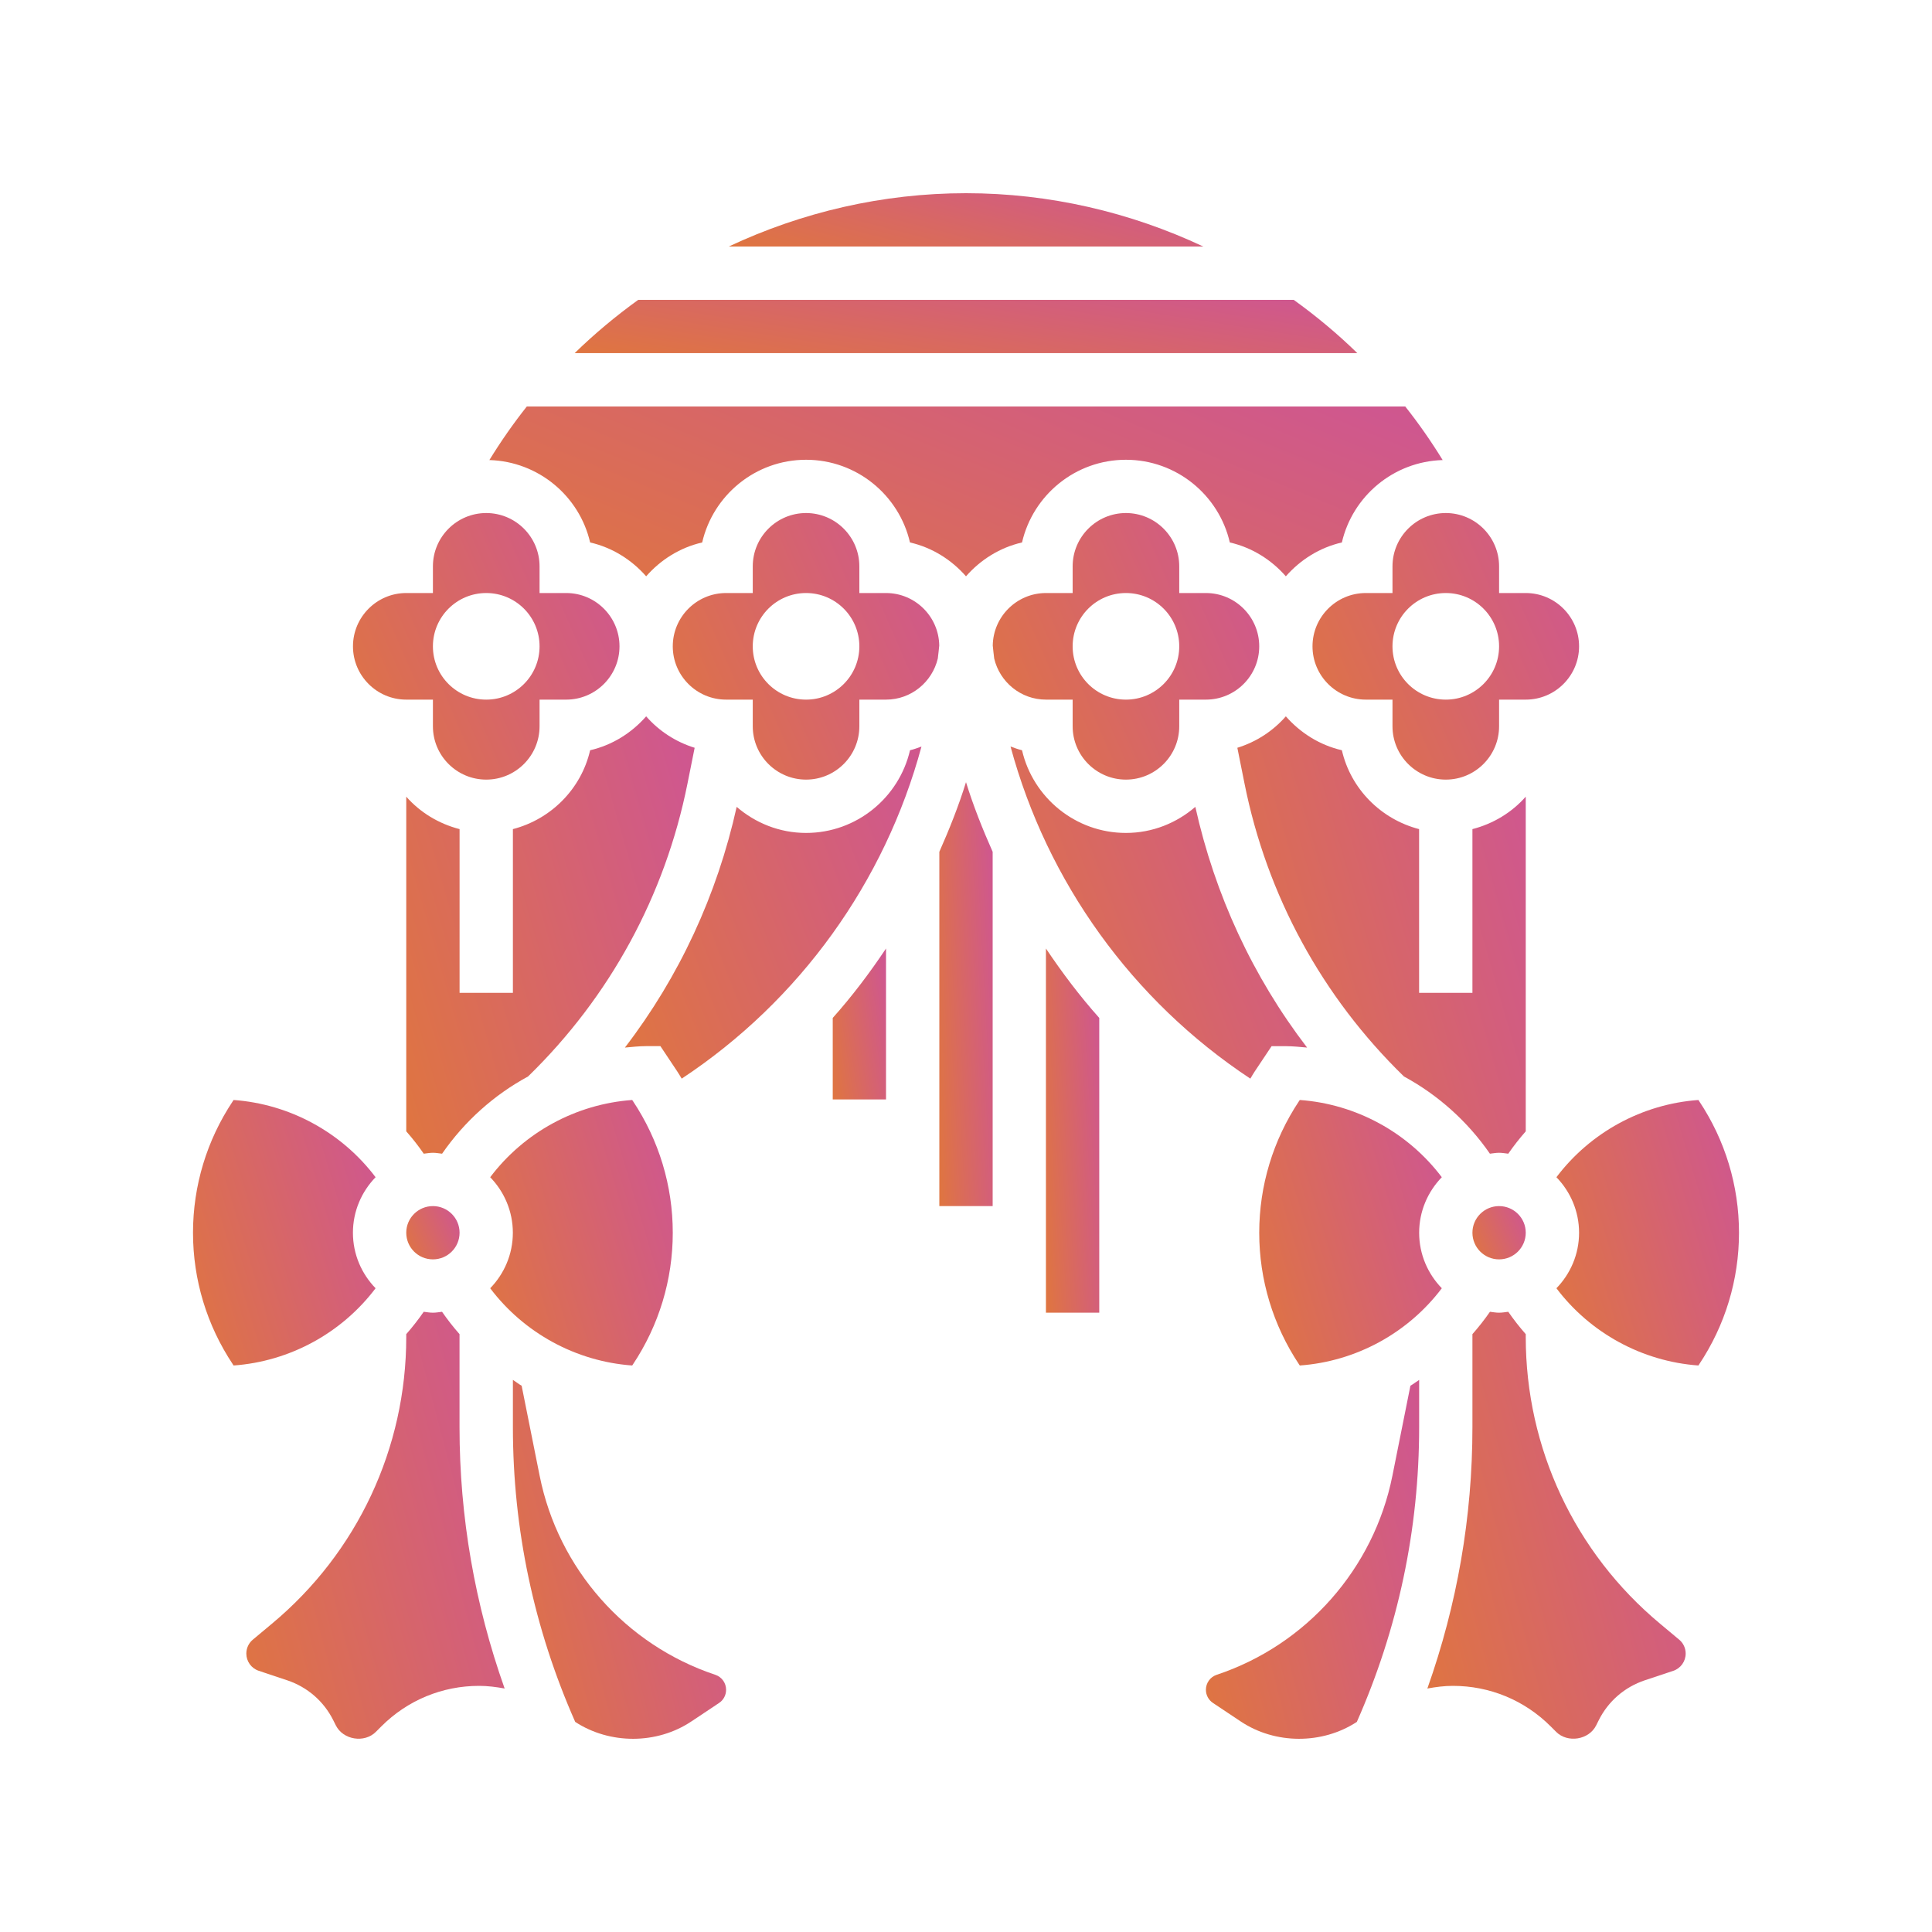
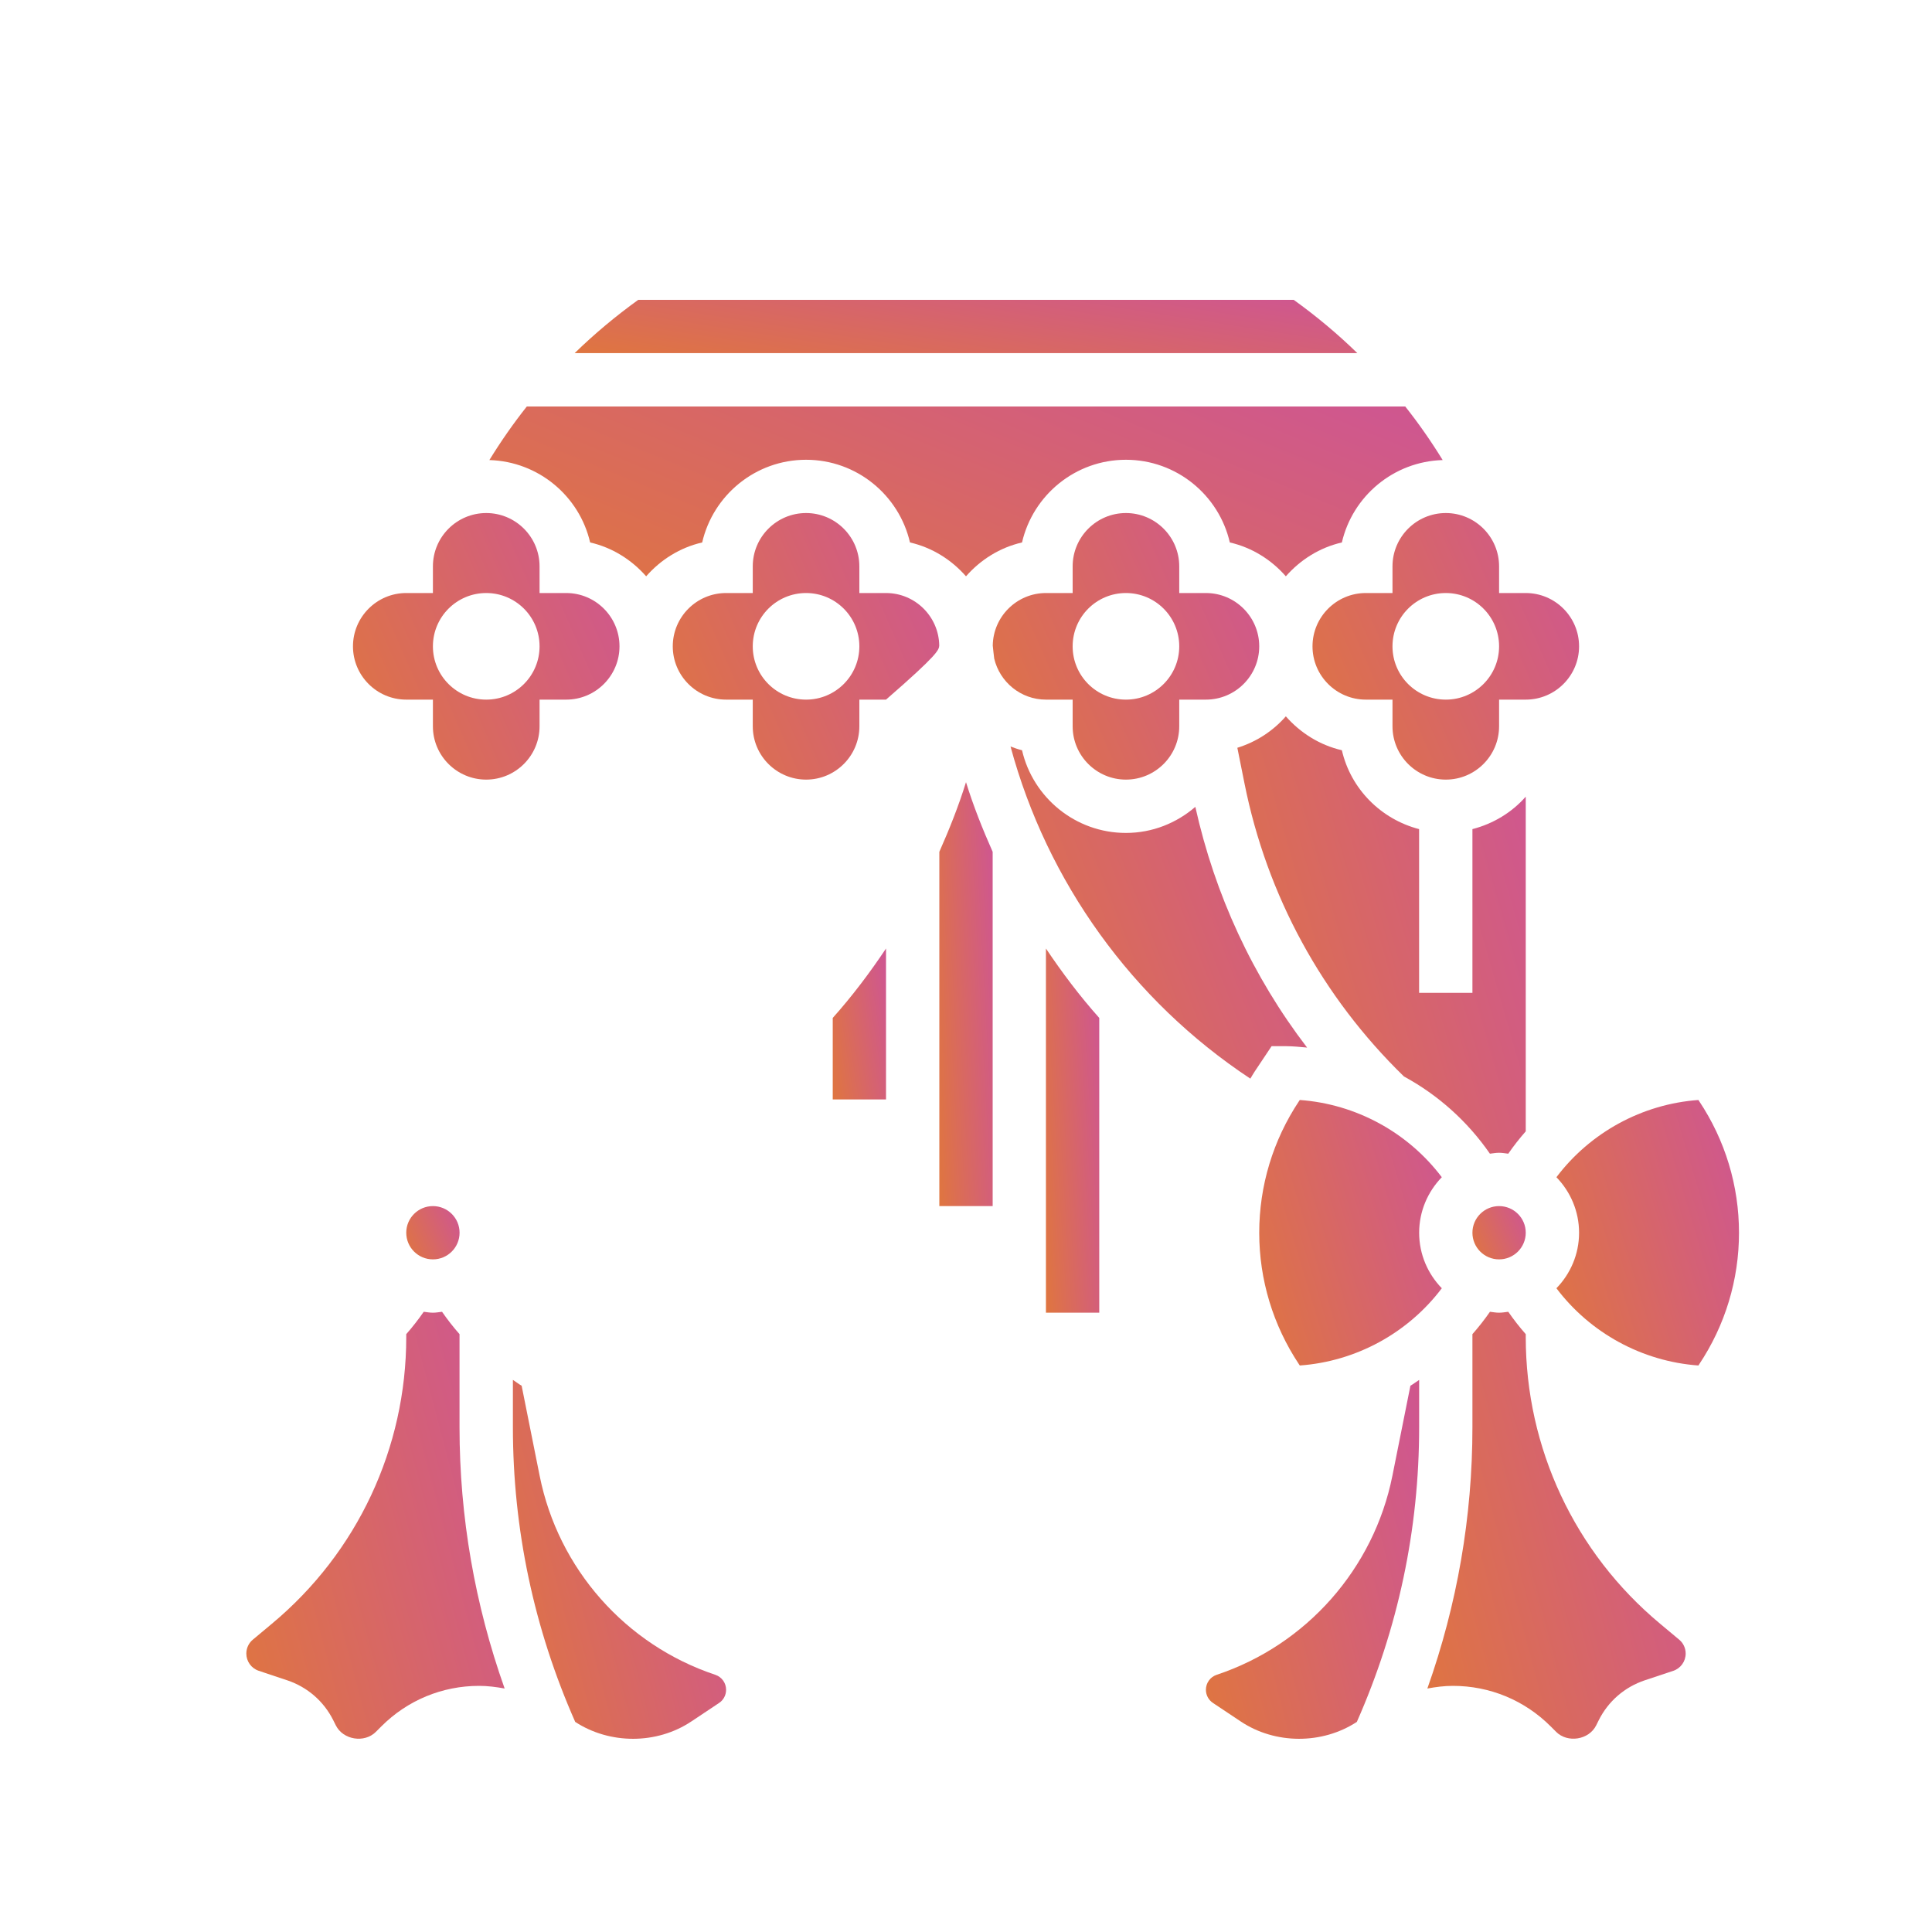
<svg xmlns="http://www.w3.org/2000/svg" width="40" height="40" viewBox="0 0 40 40" fill="none">
  <path d="M19.448 17.636V24.971H20.552V17.636C20.344 17.167 20.153 16.689 20 16.194C19.847 16.688 19.656 17.167 19.448 17.636Z" fill="url(#paint0_linear_82_156)" />
  <path d="M21.655 27.178H22.759V21.075C22.356 20.624 21.992 20.14 21.655 19.638V27.178Z" fill="url(#paint1_linear_82_156)" />
  <path d="M17.241 22.763H18.344V19.638C18.008 20.14 17.644 20.624 17.241 21.075V22.763Z" fill="url(#paint2_linear_82_156)" />
  <path d="M8.411 14.485H8.963V15.037C8.963 15.646 9.458 16.141 10.067 16.141C10.676 16.141 11.171 15.646 11.171 15.037V14.485H11.723C12.331 14.485 12.826 13.99 12.826 13.382C12.826 12.773 12.331 12.278 11.723 12.278H11.171V11.726C11.171 11.117 10.676 10.622 10.067 10.622C9.458 10.622 8.963 11.117 8.963 11.726V12.278H8.411C7.803 12.278 7.308 12.773 7.308 13.382C7.308 13.99 7.803 14.485 8.411 14.485ZM10.067 12.278C10.677 12.278 11.171 12.772 11.171 13.382C11.171 13.991 10.677 14.485 10.067 14.485C9.457 14.485 8.963 13.991 8.963 13.382C8.963 12.772 9.457 12.278 10.067 12.278Z" fill="url(#paint3_linear_82_156)" />
-   <path d="M13.089 28.271L13.104 28.249C13.643 27.439 13.929 26.496 13.929 25.523C13.929 24.549 13.643 23.606 13.104 22.796L13.089 22.774C11.924 22.858 10.849 23.446 10.149 24.373C10.438 24.671 10.618 25.076 10.618 25.523C10.618 25.97 10.438 26.374 10.149 26.672C10.849 27.599 11.924 28.187 13.089 28.271Z" fill="url(#paint4_linear_82_156)" />
-   <path d="M14.382 15.482C13.989 15.36 13.643 15.134 13.378 14.831C13.078 15.174 12.677 15.427 12.218 15.533C12.034 16.333 11.41 16.96 10.619 17.166V20.556H9.515V17.166C9.082 17.054 8.698 16.82 8.411 16.494V23.423C8.54 23.569 8.661 23.723 8.773 23.886C8.836 23.879 8.898 23.867 8.963 23.867C9.028 23.867 9.09 23.879 9.153 23.886C9.618 23.214 10.228 22.669 10.933 22.287C12.628 20.637 13.77 18.541 14.234 16.221L14.382 15.482Z" fill="url(#paint5_linear_82_156)" />
  <path d="M26.785 6.208H13.214C12.75 6.543 12.309 6.91 11.898 7.311H28.102C27.691 6.91 27.25 6.543 26.785 6.208Z" fill="url(#paint6_linear_82_156)" />
  <path d="M8.963 26.074C9.268 26.074 9.515 25.827 9.515 25.522C9.515 25.218 9.268 24.971 8.963 24.971C8.658 24.971 8.411 25.218 8.411 25.522C8.411 25.827 8.658 26.074 8.963 26.074Z" fill="url(#paint7_linear_82_156)" />
  <path d="M31.589 16.494C31.302 16.82 30.918 17.054 30.485 17.166V20.556H29.381V17.166C28.589 16.96 27.966 16.333 27.782 15.533C27.323 15.427 26.923 15.174 26.622 14.831C26.357 15.134 26.011 15.36 25.618 15.482L25.766 16.221C26.23 18.541 27.372 20.637 29.067 22.287C29.771 22.669 30.382 23.214 30.847 23.886C30.91 23.879 30.972 23.867 31.037 23.867C31.102 23.867 31.164 23.879 31.227 23.886C31.339 23.724 31.46 23.57 31.589 23.423V16.494Z" fill="url(#paint8_linear_82_156)" />
-   <path d="M7.776 26.672C7.487 26.374 7.307 25.97 7.307 25.523C7.307 25.076 7.487 24.671 7.776 24.373C7.076 23.446 6.001 22.858 4.836 22.774L4.822 22.796C4.282 23.606 3.996 24.549 3.996 25.523C3.996 26.496 4.282 27.439 4.822 28.249L4.836 28.271C6.001 28.187 7.076 27.599 7.776 26.672Z" fill="url(#paint9_linear_82_156)" />
  <path d="M28.83 11.726V12.278H28.278C27.669 12.278 27.174 12.773 27.174 13.382C27.174 13.99 27.669 14.485 28.278 14.485H28.83V15.037C28.83 15.646 29.325 16.141 29.934 16.141C30.542 16.141 31.037 15.646 31.037 15.037V14.485H31.589C32.198 14.485 32.693 13.99 32.693 13.382C32.693 12.773 32.198 12.278 31.589 12.278H31.037V11.726C31.037 11.117 30.542 10.622 29.934 10.622C29.325 10.622 28.83 11.117 28.83 11.726ZM31.037 13.382C31.037 13.991 30.543 14.485 29.934 14.485C29.324 14.485 28.83 13.991 28.83 13.382C28.83 12.772 29.324 12.278 29.934 12.278C30.543 12.278 31.037 12.772 31.037 13.382Z" fill="url(#paint10_linear_82_156)" />
  <path d="M31.037 26.074C31.342 26.074 31.589 25.827 31.589 25.522C31.589 25.218 31.342 24.971 31.037 24.971C30.732 24.971 30.485 25.218 30.485 25.522C30.485 25.827 30.732 26.074 31.037 26.074Z" fill="url(#paint11_linear_82_156)" />
-   <path d="M20 4C18.273 4 16.601 4.393 15.088 5.104H24.913C23.399 4.393 21.727 4 20 4Z" fill="url(#paint12_linear_82_156)" />
  <path d="M26.911 22.774L26.896 22.796C26.357 23.606 26.071 24.549 26.071 25.523C26.071 26.496 26.357 27.439 26.896 28.249L26.911 28.271C28.076 28.187 29.151 27.599 29.851 26.672C29.562 26.374 29.382 25.97 29.382 25.523C29.382 25.076 29.562 24.671 29.851 24.373C29.151 23.446 28.076 22.858 26.911 22.774Z" fill="url(#paint13_linear_82_156)" />
  <path d="M22.208 14.485V15.037C22.208 15.646 22.703 16.141 23.311 16.141C23.92 16.141 24.415 15.646 24.415 15.037V14.485H24.967C25.576 14.485 26.071 13.99 26.071 13.382C26.071 12.773 25.576 12.278 24.967 12.278H24.415V11.726C24.415 11.117 23.92 10.622 23.311 10.622C22.703 10.622 22.208 11.117 22.208 11.726V12.278H21.656C21.053 12.278 20.562 12.765 20.554 13.366C20.561 13.456 20.575 13.546 20.584 13.635C20.699 14.121 21.135 14.485 21.656 14.485H22.208ZM23.311 12.278C23.921 12.278 24.415 12.772 24.415 13.382C24.415 13.991 23.921 14.485 23.311 14.485C22.701 14.485 22.208 13.991 22.208 13.382C22.208 12.772 22.701 12.278 23.311 12.278Z" fill="url(#paint14_linear_82_156)" />
  <path d="M28.828 30.555C28.443 32.477 27.049 34.056 25.19 34.675C25.057 34.719 24.967 34.844 24.967 34.985C24.967 35.095 25.021 35.196 25.112 35.257L25.688 35.641C26.401 36.117 27.375 36.119 28.092 35.65C28.946 33.716 29.382 31.664 29.382 29.546V28.57C29.32 28.609 29.264 28.654 29.201 28.69L28.828 30.555Z" fill="url(#paint15_linear_82_156)" />
  <path d="M9.514 27.622C9.385 27.476 9.265 27.322 9.152 27.159C9.09 27.166 9.028 27.178 8.963 27.178C8.897 27.178 8.836 27.166 8.773 27.159C8.66 27.321 8.54 27.475 8.411 27.622V27.681C8.411 29.98 7.398 32.144 5.63 33.617L5.235 33.947C5.149 34.018 5.1 34.123 5.1 34.235C5.1 34.397 5.203 34.541 5.357 34.592L5.944 34.788C6.364 34.928 6.704 35.223 6.901 35.618L6.953 35.722C7.103 36.023 7.545 36.094 7.782 35.856L7.896 35.742C8.436 35.202 9.155 34.904 9.919 34.904C10.098 34.904 10.274 34.927 10.448 34.959C9.832 33.222 9.514 31.409 9.514 29.547V27.622Z" fill="url(#paint16_linear_82_156)" />
  <path d="M25.978 22.183L26.327 21.66H26.622C26.77 21.66 26.916 21.676 27.062 21.689C25.938 20.222 25.154 18.529 24.748 16.705C24.361 17.039 23.861 17.245 23.311 17.245C22.265 17.245 21.386 16.512 21.16 15.533C21.078 15.514 21.001 15.484 20.922 15.456C21.679 18.257 23.44 20.715 25.887 22.332C25.917 22.282 25.945 22.232 25.978 22.183Z" fill="url(#paint17_linear_82_156)" />
  <path d="M34.37 33.617C32.602 32.144 31.589 29.98 31.589 27.681V27.622C31.46 27.476 31.34 27.322 31.227 27.159C31.164 27.166 31.102 27.178 31.037 27.178C30.972 27.178 30.91 27.166 30.848 27.159C30.735 27.321 30.615 27.475 30.485 27.622V29.547C30.485 31.409 30.168 33.222 29.552 34.959C29.726 34.927 29.902 34.904 30.081 34.904C30.845 34.904 31.564 35.202 32.104 35.742L32.218 35.856C32.455 36.093 32.897 36.023 33.047 35.722L33.099 35.618C33.296 35.223 33.636 34.928 34.056 34.788L34.643 34.593C34.797 34.541 34.9 34.397 34.9 34.235C34.9 34.123 34.851 34.018 34.765 33.947L34.37 33.617Z" fill="url(#paint18_linear_82_156)" />
  <path d="M35.178 22.796L35.164 22.774C33.999 22.858 32.924 23.446 32.224 24.373C32.513 24.671 32.693 25.076 32.693 25.523C32.693 25.97 32.513 26.374 32.224 26.672C32.924 27.599 33.999 28.187 35.164 28.271L35.178 28.249C35.718 27.439 36.004 26.496 36.004 25.523C36.004 24.549 35.718 23.606 35.178 22.796Z" fill="url(#paint19_linear_82_156)" />
  <path d="M12.218 11.231C12.676 11.336 13.077 11.589 13.378 11.932C13.678 11.589 14.079 11.336 14.538 11.231C14.764 10.251 15.642 9.519 16.689 9.519C17.736 9.519 18.614 10.251 18.84 11.231C19.299 11.336 19.699 11.589 20 11.932C20.3 11.589 20.701 11.336 21.16 11.231C21.386 10.251 22.264 9.519 23.311 9.519C24.358 9.519 25.237 10.251 25.462 11.231C25.921 11.336 26.322 11.589 26.622 11.932C26.923 11.589 27.323 11.336 27.782 11.231C28.004 10.272 28.851 9.555 29.869 9.525C29.631 9.138 29.373 8.768 29.094 8.416H10.907C10.628 8.768 10.37 9.138 10.132 9.525C11.149 9.555 11.997 10.272 12.218 11.231Z" fill="url(#paint20_linear_82_156)" />
-   <path d="M18.344 12.278H17.792V11.726C17.792 11.117 17.297 10.622 16.689 10.622C16.08 10.622 15.585 11.117 15.585 11.726V12.278H15.033C14.424 12.278 13.929 12.773 13.929 13.382C13.929 13.99 14.424 14.485 15.033 14.485H15.585V15.037C15.585 15.646 16.08 16.141 16.689 16.141C17.297 16.141 17.792 15.646 17.792 15.037V14.485H18.344C18.865 14.485 19.3 14.121 19.416 13.635C19.426 13.545 19.438 13.456 19.446 13.366C19.438 12.765 18.947 12.278 18.344 12.278ZM16.689 14.485C16.079 14.485 15.585 13.991 15.585 13.382C15.585 12.772 16.079 12.278 16.689 12.278C17.298 12.278 17.792 12.772 17.792 13.382C17.792 13.991 17.298 14.485 16.689 14.485Z" fill="url(#paint21_linear_82_156)" />
-   <path d="M16.689 17.245C16.139 17.245 15.639 17.039 15.252 16.705C14.847 18.529 14.063 20.222 12.938 21.689C13.084 21.676 13.23 21.659 13.378 21.659H13.673L14.022 22.183C14.055 22.232 14.083 22.282 14.114 22.332C16.561 20.715 18.322 18.257 19.078 15.457C19 15.484 18.923 15.514 18.841 15.533C18.614 16.512 17.736 17.245 16.689 17.245Z" fill="url(#paint22_linear_82_156)" />
+   <path d="M18.344 12.278H17.792V11.726C17.792 11.117 17.297 10.622 16.689 10.622C16.08 10.622 15.585 11.117 15.585 11.726V12.278H15.033C14.424 12.278 13.929 12.773 13.929 13.382C13.929 13.99 14.424 14.485 15.033 14.485H15.585V15.037C15.585 15.646 16.08 16.141 16.689 16.141C17.297 16.141 17.792 15.646 17.792 15.037V14.485H18.344C19.426 13.545 19.438 13.456 19.446 13.366C19.438 12.765 18.947 12.278 18.344 12.278ZM16.689 14.485C16.079 14.485 15.585 13.991 15.585 13.382C15.585 12.772 16.079 12.278 16.689 12.278C17.298 12.278 17.792 12.772 17.792 13.382C17.792 13.991 17.298 14.485 16.689 14.485Z" fill="url(#paint21_linear_82_156)" />
  <path d="M14.81 34.675C12.951 34.056 11.557 32.478 11.173 30.555L10.8 28.69C10.737 28.654 10.68 28.608 10.619 28.569V29.546C10.619 31.664 11.055 33.716 11.909 35.65C12.627 36.119 13.6 36.117 14.313 35.641L14.889 35.257C14.979 35.197 15.033 35.096 15.033 34.985C15.033 34.844 14.944 34.72 14.81 34.675Z" fill="url(#paint23_linear_82_156)" />
  <defs>
    <linearGradient id="paint0_linear_82_156" x1="18.777" y1="26.029" x2="24.304" y2="25.725" gradientUnits="userSpaceOnUse">
      <stop offset="0.036" stop-color="#E58023" />
      <stop offset="0.402" stop-color="#CF578F" />
      <stop offset="0.725" stop-color="#E03D24" />
    </linearGradient>
    <linearGradient id="paint1_linear_82_156" x1="20.984" y1="28.087" x2="26.505" y2="27.735" gradientUnits="userSpaceOnUse">
      <stop offset="0.036" stop-color="#E58023" />
      <stop offset="0.402" stop-color="#CF578F" />
      <stop offset="0.725" stop-color="#E03D24" />
    </linearGradient>
    <linearGradient id="paint2_linear_82_156" x1="16.57" y1="23.14" x2="21.985" y2="22.306" gradientUnits="userSpaceOnUse">
      <stop offset="0.036" stop-color="#E58023" />
      <stop offset="0.402" stop-color="#CF578F" />
      <stop offset="0.725" stop-color="#E03D24" />
    </linearGradient>
    <linearGradient id="paint3_linear_82_156" x1="3.953" y1="16.806" x2="27.238" y2="6.649" gradientUnits="userSpaceOnUse">
      <stop offset="0.036" stop-color="#E58023" />
      <stop offset="0.402" stop-color="#CF578F" />
      <stop offset="0.725" stop-color="#E03D24" />
    </linearGradient>
    <linearGradient id="paint4_linear_82_156" x1="7.852" y1="28.934" x2="25.268" y2="23.711" gradientUnits="userSpaceOnUse">
      <stop offset="0.036" stop-color="#E58023" />
      <stop offset="0.402" stop-color="#CF578F" />
      <stop offset="0.725" stop-color="#E03D24" />
    </linearGradient>
    <linearGradient id="paint5_linear_82_156" x1="4.781" y1="24.978" x2="32.477" y2="17.012" gradientUnits="userSpaceOnUse">
      <stop offset="0.036" stop-color="#E58023" />
      <stop offset="0.402" stop-color="#CF578F" />
      <stop offset="0.725" stop-color="#E03D24" />
    </linearGradient>
    <linearGradient id="paint6_linear_82_156" x1="2.046" y1="7.444" x2="3.983" y2="-4.961" gradientUnits="userSpaceOnUse">
      <stop offset="0.036" stop-color="#E58023" />
      <stop offset="0.402" stop-color="#CF578F" />
      <stop offset="0.725" stop-color="#E03D24" />
    </linearGradient>
    <linearGradient id="paint7_linear_82_156" x1="7.74" y1="26.207" x2="12.397" y2="24.176" gradientUnits="userSpaceOnUse">
      <stop offset="0.036" stop-color="#E58023" />
      <stop offset="0.402" stop-color="#CF578F" />
      <stop offset="0.725" stop-color="#E03D24" />
    </linearGradient>
    <linearGradient id="paint8_linear_82_156" x1="21.988" y1="24.978" x2="49.684" y2="17.012" gradientUnits="userSpaceOnUse">
      <stop offset="0.036" stop-color="#E58023" />
      <stop offset="0.402" stop-color="#CF578F" />
      <stop offset="0.725" stop-color="#E03D24" />
    </linearGradient>
    <linearGradient id="paint9_linear_82_156" x1="1.698" y1="28.934" x2="19.115" y2="23.711" gradientUnits="userSpaceOnUse">
      <stop offset="0.036" stop-color="#E58023" />
      <stop offset="0.402" stop-color="#CF578F" />
      <stop offset="0.725" stop-color="#E03D24" />
    </linearGradient>
    <linearGradient id="paint10_linear_82_156" x1="23.819" y1="16.806" x2="47.105" y2="6.649" gradientUnits="userSpaceOnUse">
      <stop offset="0.036" stop-color="#E58023" />
      <stop offset="0.402" stop-color="#CF578F" />
      <stop offset="0.725" stop-color="#E03D24" />
    </linearGradient>
    <linearGradient id="paint11_linear_82_156" x1="29.814" y1="26.207" x2="34.471" y2="24.176" gradientUnits="userSpaceOnUse">
      <stop offset="0.036" stop-color="#E58023" />
      <stop offset="0.402" stop-color="#CF578F" />
      <stop offset="0.725" stop-color="#E03D24" />
    </linearGradient>
    <linearGradient id="paint12_linear_82_156" x1="9.115" y1="5.237" x2="12.184" y2="-6.681" gradientUnits="userSpaceOnUse">
      <stop offset="0.036" stop-color="#E58023" />
      <stop offset="0.402" stop-color="#CF578F" />
      <stop offset="0.725" stop-color="#E03D24" />
    </linearGradient>
    <linearGradient id="paint13_linear_82_156" x1="23.773" y1="28.934" x2="41.189" y2="23.711" gradientUnits="userSpaceOnUse">
      <stop offset="0.036" stop-color="#E58023" />
      <stop offset="0.402" stop-color="#CF578F" />
      <stop offset="0.725" stop-color="#E03D24" />
    </linearGradient>
    <linearGradient id="paint14_linear_82_156" x1="17.2" y1="16.806" x2="40.48" y2="6.654" gradientUnits="userSpaceOnUse">
      <stop offset="0.036" stop-color="#E58023" />
      <stop offset="0.402" stop-color="#CF578F" />
      <stop offset="0.725" stop-color="#E03D24" />
    </linearGradient>
    <linearGradient id="paint15_linear_82_156" x1="22.283" y1="36.895" x2="43.06" y2="31.51" gradientUnits="userSpaceOnUse">
      <stop offset="0.036" stop-color="#E58023" />
      <stop offset="0.402" stop-color="#CF578F" />
      <stop offset="0.725" stop-color="#E03D24" />
    </linearGradient>
    <linearGradient id="paint16_linear_82_156" x1="1.848" y1="37.064" x2="26.961" y2="30.436" gradientUnits="userSpaceOnUse">
      <stop offset="0.036" stop-color="#E58023" />
      <stop offset="0.402" stop-color="#CF578F" />
      <stop offset="0.725" stop-color="#E03D24" />
    </linearGradient>
    <linearGradient id="paint17_linear_82_156" x1="17.19" y1="23.16" x2="43.962" y2="12.732" gradientUnits="userSpaceOnUse">
      <stop offset="0.036" stop-color="#E58023" />
      <stop offset="0.402" stop-color="#CF578F" />
      <stop offset="0.725" stop-color="#E03D24" />
    </linearGradient>
    <linearGradient id="paint18_linear_82_156" x1="26.3" y1="37.063" x2="51.413" y2="30.435" gradientUnits="userSpaceOnUse">
      <stop offset="0.036" stop-color="#E58023" />
      <stop offset="0.402" stop-color="#CF578F" />
      <stop offset="0.725" stop-color="#E03D24" />
    </linearGradient>
    <linearGradient id="paint19_linear_82_156" x1="29.926" y1="28.934" x2="47.343" y2="23.711" gradientUnits="userSpaceOnUse">
      <stop offset="0.036" stop-color="#E58023" />
      <stop offset="0.402" stop-color="#CF578F" />
      <stop offset="0.725" stop-color="#E03D24" />
    </linearGradient>
    <linearGradient id="paint20_linear_82_156" x1="-1.867" y1="12.356" x2="12.305" y2="-22.343" gradientUnits="userSpaceOnUse">
      <stop offset="0.036" stop-color="#E58023" />
      <stop offset="0.402" stop-color="#CF578F" />
      <stop offset="0.725" stop-color="#E03D24" />
    </linearGradient>
    <linearGradient id="paint21_linear_82_156" x1="10.575" y1="16.806" x2="33.856" y2="6.654" gradientUnits="userSpaceOnUse">
      <stop offset="0.036" stop-color="#E58023" />
      <stop offset="0.402" stop-color="#CF578F" />
      <stop offset="0.725" stop-color="#E03D24" />
    </linearGradient>
    <linearGradient id="paint22_linear_82_156" x1="9.206" y1="23.161" x2="35.98" y2="12.731" gradientUnits="userSpaceOnUse">
      <stop offset="0.036" stop-color="#E58023" />
      <stop offset="0.402" stop-color="#CF578F" />
      <stop offset="0.725" stop-color="#E03D24" />
    </linearGradient>
    <linearGradient id="paint23_linear_82_156" x1="7.935" y1="36.896" x2="28.711" y2="31.512" gradientUnits="userSpaceOnUse">
      <stop offset="0.036" stop-color="#E58023" />
      <stop offset="0.402" stop-color="#CF578F" />
      <stop offset="0.725" stop-color="#E03D24" />
    </linearGradient>
  </defs>
</svg>